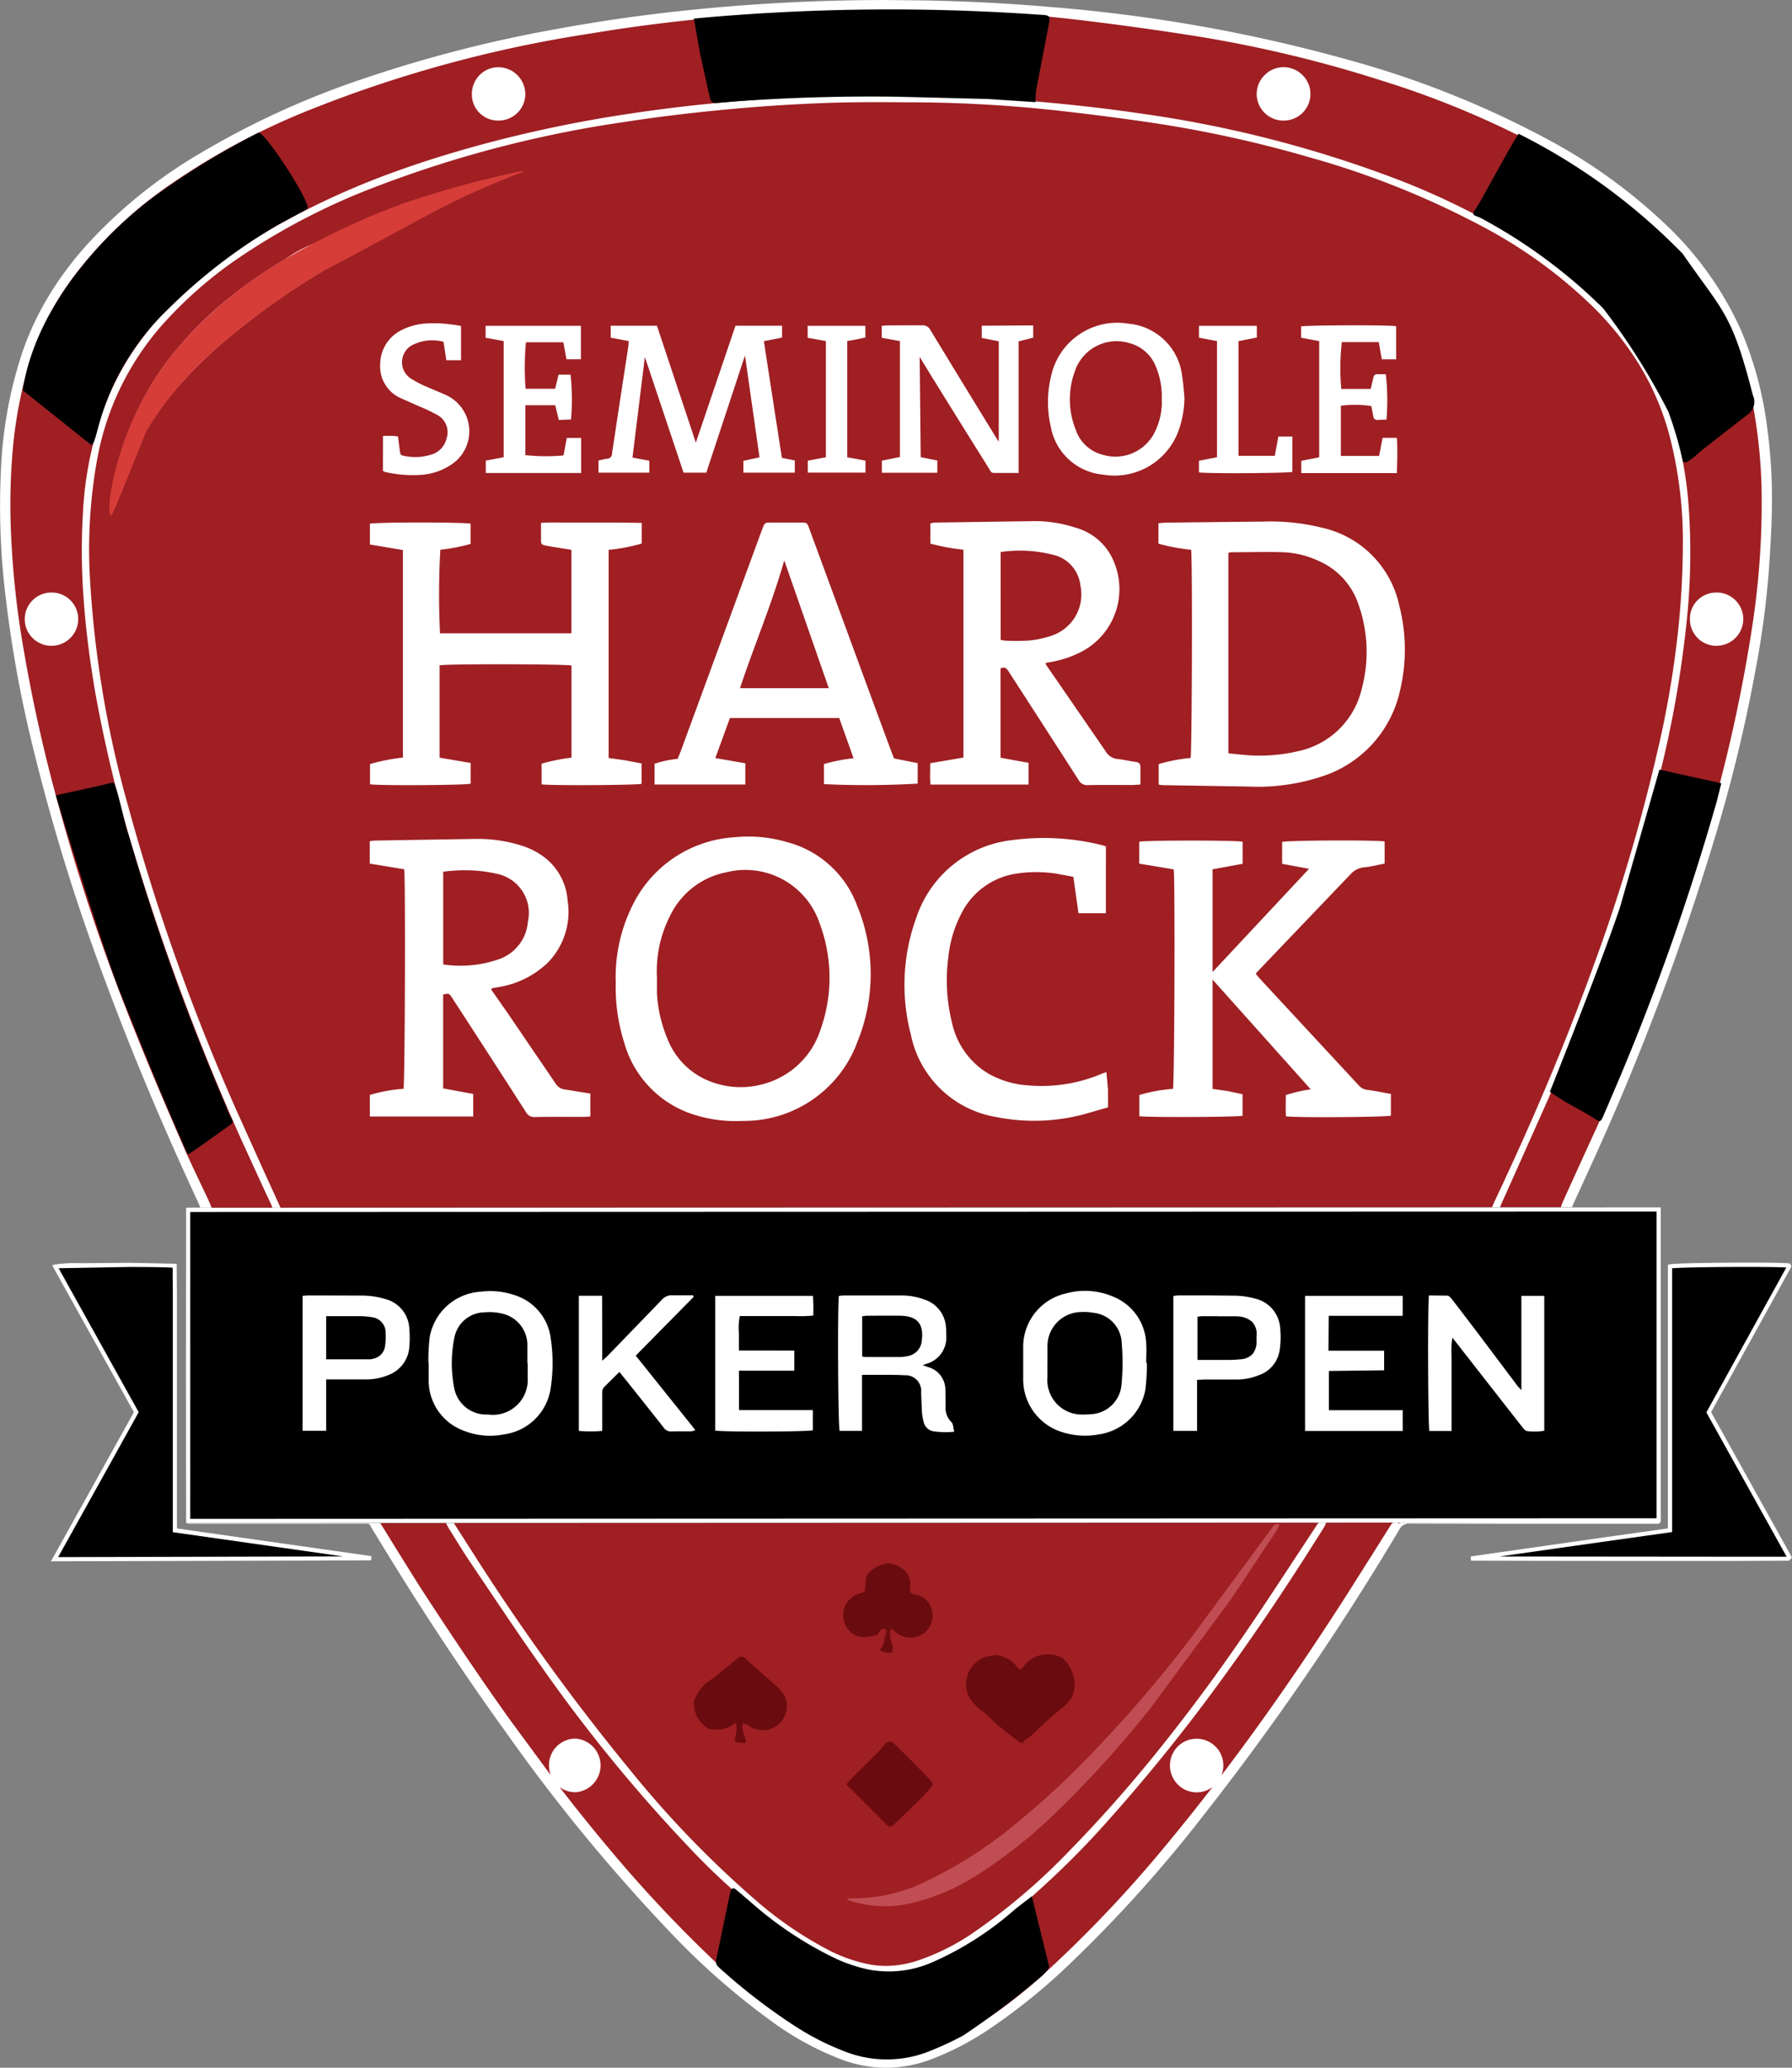
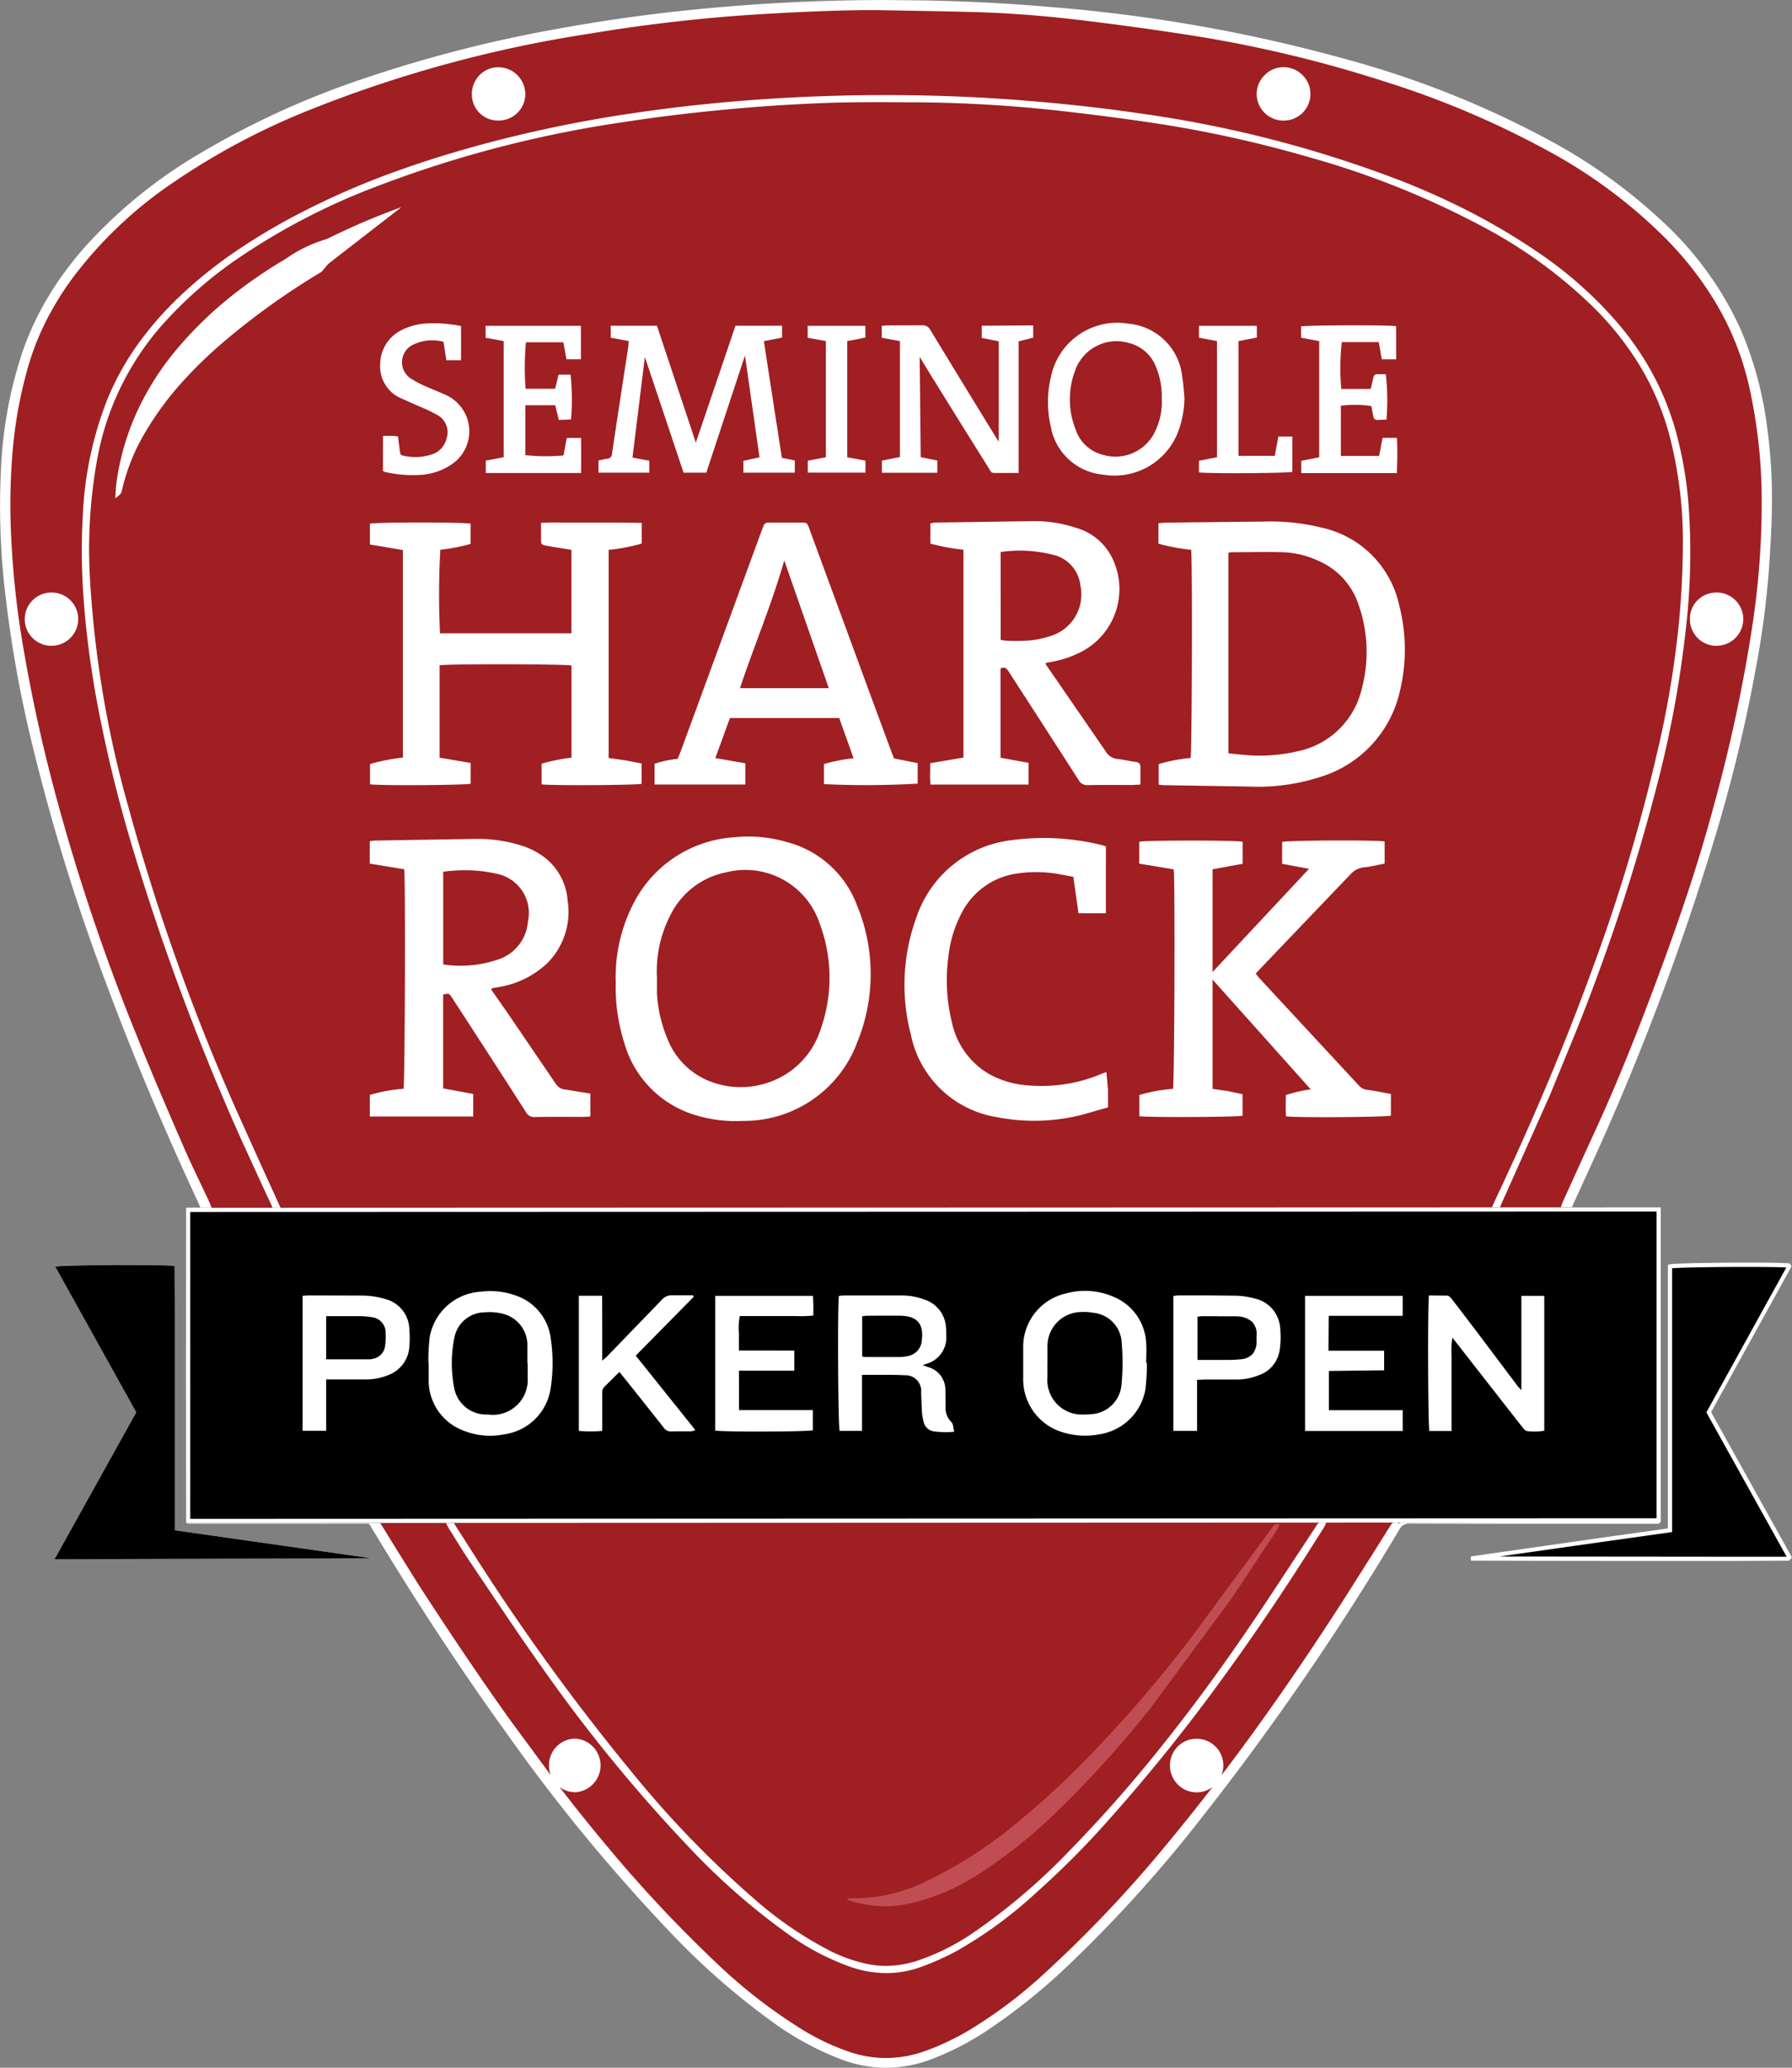
<svg xmlns="http://www.w3.org/2000/svg" width="100" height="115.385">
  <rect width="100%" height="100%" fill="#808080" stroke="none" />
  <defs>
    <clipPath id="A">
-       <path fill="none" d="M0 0h21.264v14.688H0z" />
-     </clipPath>
+       </clipPath>
  </defs>
  <path d="M87.409 67.576a189.65 189.65 0 0 0 8.356-21.486c.863-2.931 1.57-5.905 2.116-8.911.334-1.773.571-3.562.708-5.361l.174-3.753c.011-1.379-.075-2.756-.257-4.123a20.28 20.28 0 0 0-1.485-5.531c-1.018-2.23-2.466-4.236-4.261-5.905-1.938-1.821-4.108-3.379-6.454-4.632a52.92 52.92 0 0 0-10.848-4.357A88.14 88.14 0 0 0 58.629.508l-6.9-.366c-4.61-.098-9.222.102-13.807.6q-3.51.38-6.984 1.023c-3.572.645-7.093 1.552-10.532 2.714-3.223 1.069-6.32 2.484-9.238 4.22a27.05 27.05 0 0 0-6.253 5.072c-1.553 1.696-2.753 3.684-3.531 5.848a23.73 23.73 0 0 0-1.2 6.4 41.61 41.61 0 0 0 .238 7.166 68.42 68.42 0 0 0 1.446 8.13 113.59 113.59 0 0 0 4.14 13.452c1.552 4.182 3.3 8.283 5.177 12.325.055.118.1.239.175.412h-.834c-.082.586-.054 17.117.033 17.4h9.611c.1 0 .2.006.3 0 .128-.014.25.058.3.176.07.133.153.258.231.387 2.313 3.816 4.746 7.552 7.359 11.17 2.737 3.868 5.747 7.535 9.006 10.975a40.96 40.96 0 0 0 5.863 5.155c1.158.838 2.419 1.522 3.753 2.036 1.583.61 3.336.61 4.919 0 1.124-.428 2.196-.984 3.194-1.655a33.86 33.86 0 0 0 4.608-3.736c2.556-2.46 4.937-5.096 7.125-7.889a150.93 150.93 0 0 0 11.144-16.211.74.74 0 0 1 .741-.411l13.308.009h.455V67.49s-5.392.816-5.067.086zm5.783 17.817l-11.1 1.577q8.857.026 17.705.017c.009 0 .019-.014.027-.022a.58.58 0 0 0 .04-.053q-2.245-4.037-4.5-8.1 2.249-4.075 4.485-8.13c0-.007 0-.023-.008-.034s-.013-.021-.021-.03c-.725-.078-6.33-.042-6.621.05zm-83.435 0v-9.86-2.48l-.012-2.418c-.65-.089-6.39-.055-6.66.042l4.52 8.128-4.562 8.2 17.673-.053-10.958-1.56" fill="#fff" />
  <path d="M87.541 67.491h4.935v17.42h-.455c-4.437 0-8.872 0-13.308-.009a.74.74 0 0 0-.741.411 150.93 150.93 0 0 1-11.147 16.214 75.92 75.92 0 0 1-7.125 7.889c-1.424 1.378-2.966 2.628-4.608 3.736-.998.671-2.07 1.227-3.194 1.655-1.583.61-3.336.61-4.919 0-1.334-.514-2.595-1.198-3.753-2.036a40.96 40.96 0 0 1-5.863-5.155c-3.259-3.44-6.269-7.107-9.006-10.975-2.613-3.617-5.045-7.354-7.359-11.17-.078-.129-.161-.254-.231-.387-.05-.118-.172-.19-.3-.176-.1.007-.2 0-.3 0h-9.611c-.087-.285-.115-16.817-.033-17.4h.834l-.175-.412c-1.881-4.043-3.625-8.144-5.177-12.325a113.59 113.59 0 0 1-4.14-13.452 68.42 68.42 0 0 1-1.446-8.13 41.61 41.61 0 0 1-.238-7.162 23.73 23.73 0 0 1 1.2-6.4c.776-2.168 1.975-4.16 3.528-5.86a27.05 27.05 0 0 1 6.253-5.072c2.918-1.736 6.015-3.151 9.238-4.22 3.439-1.161 6.96-2.068 10.532-2.713q3.474-.642 6.984-1.023c4.585-.498 9.197-.698 13.807-.6 2.3.05 4.608.164 6.9.366a88.14 88.14 0 0 1 16.834 3.013 52.92 52.92 0 0 1 10.848 4.357c2.346 1.253 4.516 2.811 6.454 4.632 1.795 1.669 3.243 3.675 4.261 5.905a20.28 20.28 0 0 1 1.486 5.531c.182 1.367.268 2.744.257 4.123-.009 1.251-.091 2.5-.174 3.753a49.04 49.04 0 0 1-.708 5.361c-.546 3.006-1.253 5.98-2.116 8.911a144.37 144.37 0 0 1-7.066 18.836l-1 2.185c-.051.111-.093.226-.156.383M22.401 11.559a39.3 39.3 0 0 0-6.423 3c-2.265 1.303-4.291 2.983-5.991 4.968-1.84 2.128-3.017 4.747-3.387 7.536-.021.161-.023.326-.034.489a.32.32 0 0 0 .121-.208c.273-1.201.741-2.35 1.385-3.4 1.135-1.836 2.558-3.477 4.215-4.86a40.6 40.6 0 0 1 5.579-4.007m-2.3 52.414l-.172-.386-2.324-5.133c-2.419-5.462-4.427-11.097-6.007-16.858a59.89 59.89 0 0 1-2.176-13.049 28.6 28.6 0 0 1 .419-6.473 15.61 15.61 0 0 1 3.86-7.77 23.25 23.25 0 0 1 3.807-3.339c2.486-1.718 5.172-3.126 8-4.192 4.478-1.71 9.131-2.92 13.874-3.607 1.9-.292 3.82-.513 5.737-.7a94.64 94.64 0 0 1 5.321-.352c1.652-.064 3.307-.055 4.96-.044 2.756.009 5.509.165 8.248.468 1.74.2 3.478.418 5.21.675a66.42 66.42 0 0 1 8.644 1.896c3.403.941 6.693 2.253 9.81 3.912 2.321 1.222 4.449 2.779 6.317 4.621a15.78 15.78 0 0 1 4.193 7.142c.521 2.028.77 4.117.743 6.211-.006 1.414-.089 2.83-.218 4.238a55.78 55.78 0 0 1-1.215 7.255 99.49 99.49 0 0 1-3.535 11.831c-1.628 4.5-3.5 8.9-5.549 13.225-.061.128-.115.26-.185.42.259-.01.265-.2.318-.314l2.726-6.1c.55-1.263 1.058-2.543 1.566-3.823a111.94 111.94 0 0 0 4.458-13.664c.723-2.801 1.243-5.651 1.557-8.527.266-2.29.314-4.601.145-6.9-.107-1.387-.347-2.76-.717-4.1-.6-2.13-1.649-4.108-3.076-5.8a22.4 22.4 0 0 0-4.643-4.139c-2.318-1.56-4.802-2.858-7.406-3.872-4.741-1.833-9.678-3.111-14.713-3.808-1.843-.273-3.7-.479-5.556-.642-1.833-.161-3.673-.274-5.513-.328a100.24 100.24 0 0 0-10.966.262 92.87 92.87 0 0 0-6.23.706 73.62 73.62 0 0 0-7.718 1.563c-3.658.909-7.205 2.216-10.577 3.9-2.521 1.242-4.848 2.846-6.907 4.759a16.49 16.49 0 0 0-3.982 5.682c-.79 2.022-1.246 4.158-1.35 6.326-.096 1.651-.077 3.307.057 4.956.126 1.7.355 3.387.643 5.066.54 2.981 1.252 5.929 2.134 8.827 1.662 5.476 3.669 10.841 6.009 16.064.533 1.215 1.106 2.413 1.665 3.617.053.113.062.277.316.3m-3.842.018c-.072-.183-.109-.3-.16-.4l-1.474-3.167-2.524-5.987a115.62 115.62 0 0 1-4.523-13.368 87.19 87.19 0 0 1-2.009-9.325 50.41 50.41 0 0 1-.563-6.095 35.16 35.16 0 0 1 .129-4.2 24.74 24.74 0 0 1 .841-4.5 15.74 15.74 0 0 1 2.444-4.928 23.5 23.5 0 0 1 5.678-5.429 39.44 39.44 0 0 1 7.812-4.145 71.39 71.39 0 0 1 15.482-4.2c3.076-.513 6.176-.87 9.288-1.071C44.16.572 46.176.475 48.191.451s4.032.052 6.048.1c2.13.053 4.253.228 6.366.487 2.086.256 4.172.539 6.247.875a70.62 70.62 0 0 1 10.326 2.484c3.195.994 6.285 2.301 9.225 3.9 2.475 1.333 4.74 3.025 6.72 5.02a17.07 17.07 0 0 1 4.616 8.293c.399 1.811.626 3.656.678 5.51.051 2.644-.125 5.287-.527 7.9a85.63 85.63 0 0 1-2.144 9.985c-.766 2.868-1.7 5.684-2.719 8.471-1.24 3.386-2.54 6.745-4.064 10.017l-1.665 3.661c-.042.091-.068.189-.1.284l.086.036c.061-.116.128-.229.181-.348l2.509-5.627a131.54 131.54 0 0 0 5.853-16.367 68.08 68.08 0 0 0 2.7-15.47c.123-2.455-.045-4.915-.5-7.33-.569-3.009-1.927-5.812-3.936-8.123-1.312-1.502-2.798-2.842-4.428-3.992-2.534-1.775-5.267-3.249-8.143-4.39a72.63 72.63 0 0 0-17.405-4.486c-1.858-.262-3.727-.462-5.6-.62-1.934-.163-3.872-.293-5.812-.347-4.673-.159-9.351.009-14 .5q-2.872.321-5.732.75c-3.23.49-6.424 1.195-9.56 2.111a52.92 52.92 0 0 0-10.679 4.286c-2.54 1.344-4.871 3.052-6.917 5.07-2.077 2.033-3.617 4.551-4.481 7.326-.622 2.144-.958 4.361-1 6.593-.062 2.719.117 5.439.535 8.127a78.61 78.61 0 0 0 1.9 8.961 122.93 122.93 0 0 0 5.197 15.129c1.094 2.636 2.281 5.235 3.43 7.849a.69.69 0 0 0 .329.439m9.318 17.445l-.073.037c.05.1.1.194.151.286 2.452 4.054 5.042 8.016 7.836 11.844a96.12 96.12 0 0 0 8.853 10.661c1.654 1.732 3.46 3.312 5.395 4.723 1.162.853 2.429 1.553 3.77 2.083 1.536.627 3.255.639 4.8.034a17.63 17.63 0 0 0 2.043-.941c1.686-.967 3.257-2.123 4.683-3.444a64.79 64.79 0 0 0 6.655-6.99 146.91 146.91 0 0 0 12.656-18.047c.038-.072.071-.146.1-.222-.093.041-.17.112-.22.2l-2.422 3.843a139.07 139.07 0 0 1-10.042 13.923c-2.194 2.673-4.581 5.182-7.141 7.507-1.081.973-2.241 1.854-3.469 2.633a14.25 14.25 0 0 1-3.06 1.506c-1.359.476-2.839.478-4.2.006-.901-.307-1.766-.712-2.58-1.207-1.771-1.092-3.42-2.37-4.92-3.812-2.118-2.01-4.117-4.141-5.987-6.384a146.92 146.92 0 0 1-10.627-14.706c-.688-1.061-1.335-2.149-2-3.224l-.2-.308m3.952-.022c.055.105.093.191.143.27l1.143 1.811 4.019 5.9a88.13 88.13 0 0 0 8.295 10.146 37.59 37.59 0 0 0 5.3 4.656c1.101.811 2.313 1.459 3.6 1.923a5.66 5.66 0 0 0 3.9-.01c.646-.237 1.275-.518 1.882-.841a23.97 23.97 0 0 0 4.477-3.278 48.19 48.19 0 0 0 3.977-3.991c4.476-5.093 8.503-10.563 12.037-16.349.042-.068.072-.143.124-.248-.153.042-.28.149-.346.294l-4.394 6.6c-2.778 4.067-5.889 7.897-9.3 11.449-1.606 1.691-3.378 3.216-5.289 4.553a12.9 12.9 0 0 1-3.367 1.713 5.53 5.53 0 0 1-2.667.2c-.849-.166-1.668-.458-2.431-.864-1.451-.77-2.808-1.705-4.043-2.788a57.36 57.36 0 0 1-6.935-7.183 124.29 124.29 0 0 1-8.773-12.1l-1.052-1.647c-.061-.094-.1-.237-.3-.217m40.408 13.561c-.005.557.327 1.062.84 1.278s1.107.101 1.502-.292.513-.986.299-1.5-.718-.849-1.275-.846c-.752-.001-1.363.608-1.366 1.36M71.627 6.61a1.37 1.37 0 0 0 1.382-1.346 1.38 1.38 0 1 0-2.762 0 1.37 1.37 0 0 0 1.38 1.347M30.736 98.527c0 .752.604 1.364 1.356 1.374a1.4 1.4 0 0 0 1.39-1.39c-.005-.368-.156-.719-.419-.975s-.619-.397-.987-.391a1.36 1.36 0 0 0-1.34 1.382m65.088-65.34a1.37 1.37 0 0 0-1.406 1.331 1.37 1.37 0 0 0 1.331 1.406 1.37 1.37 0 0 0 1.406-1.331 1.37 1.37 0 0 0-1.331-1.406m-92.964 0a1.37 1.37 0 0 0-1.365 1.373 1.37 1.37 0 0 0 1.373 1.365 1.37 1.37 0 0 0 1.365-1.372 1.37 1.37 0 0 0-1.372-1.366M27.812 6.61a1.37 1.37 0 0 0 1.382-1.383 1.39 1.39 0 0 0-1.377-1.36 1.36 1.36 0 0 0-1.369 1.392 1.34 1.34 0 0 0 1.363 1.35m36.457 59.856" fill="#9f1f23" />
  <path d="M49.445 115.385a7.2 7.2 0 0 1-2.506-.466c-1.343-.517-2.613-1.206-3.779-2.05-2.121-1.531-4.091-3.262-5.88-5.17-3.265-3.442-6.279-7.115-9.016-10.99-2.46-3.405-4.868-7.061-7.364-11.178l-.071-.116c-.055-.089-.112-.181-.163-.276-.026-.071-.094-.117-.169-.114h-.02-.115-9.893l-.026-.084c-.012-.038-.036-.117-.059-2.791l-.026-5.832.048-8.831.014-.1h.76 0l-.1-.241c-2-4.307-3.7-8.342-5.18-12.334a113.2 113.2 0 0 1-4.149-13.466 68.21 68.21 0 0 1-1.449-8.144c-.287-2.384-.367-4.789-.239-7.187a23.78 23.78 0 0 1 1.211-6.435 16.4 16.4 0 0 1 1.482-3.124 19.2 19.2 0 0 1 2.066-2.767c1.826-2.003 3.943-3.72 6.28-5.094 2.925-1.742 6.03-3.16 9.261-4.231a73.63 73.63 0 0 1 10.549-2.718c2.311-.427 4.663-.772 6.993-1.024A107.22 107.22 0 0 1 49.423.001l2.3.025c2.448.053 4.709.172 6.912.366a87.85 87.85 0 0 1 16.856 3.017 52.88 52.88 0 0 1 10.872 4.367 30.24 30.24 0 0 1 6.479 4.65 18.64 18.64 0 0 1 4.287 5.943c.76 1.774 1.263 3.647 1.495 5.563a29.66 29.66 0 0 1 .258 4.139c-.009 1.272-.093 2.537-.174 3.76a49.95 49.95 0 0 1-.71 5.374 85.43 85.43 0 0 1-2.119 8.924c-1.915 6.44-4.278 12.738-7.072 18.848l-.616 1.346-.386.84c-.031.067-.058.136-.09.216h4.88v17.65h-6.08c-2.306 0-5.036 0-7.8-.01h-.008a.62.62 0 0 0-.631.354c-3.361 5.65-7.088 11.074-11.158 16.236a75.09 75.09 0 0 1-7.136 7.9 33.6 33.6 0 0 1-4.624 3.749c-1.006.677-2.085 1.236-3.218 1.667-.798.301-1.643.456-2.495.46zm-18.22-15.662a102.74 102.74 0 0 0 2.733 3.4 74.47 74.47 0 0 0 5.977 6.374c1.493 1.438 3.136 2.712 4.9 3.8.806.491 1.664.894 2.557 1.2a6.4 6.4 0 0 0 2.049.346 6.48 6.48 0 0 0 2.076-.352c1.068-.374 2.086-.875 3.034-1.493 1.222-.776 2.377-1.653 3.453-2.621a70.24 70.24 0 0 0 7.133-7.495q1.269-1.531 2.528-3.163a1.47 1.47 0 0 1-.888.3h0a1.47 1.47 0 0 1-1.052-.441 1.5 1.5 0 0 1 0-2.119 1.48 1.48 0 0 1 1.047-.432h0a1.49 1.49 0 0 1 1.388 2.044c2.321-3.052 4.637-6.39 7.011-10.1l1.559-2.468.865-1.376a.59.59 0 0 1 .273-.243l.28-.121-.126.278-.012.027c.176-.195.432-.296.694-.275h.009l7.8.01h5.846V67.609h-4.99l.061-.151-.038.071-.05.1-.288-.12.036-.1.027-.083c.021-.074.046-.146.075-.217l.419-.928 1.246-2.734c1.311-2.822 2.563-5.909 4.06-10.01 1.165-3.194 2.028-5.883 2.716-8.461a86.75 86.75 0 0 0 2.141-9.972c.403-2.607.579-5.244.525-7.882-.053-1.846-.279-3.684-.675-5.488-.346-1.558-.922-3.056-1.709-4.444a18.74 18.74 0 0 0-2.877-3.793 28.3 28.3 0 0 0-6.693-5 50.76 50.76 0 0 0-9.2-3.886c-3.37-1.083-6.816-1.911-10.31-2.479-1.877-.3-3.919-.59-6.243-.874-2.258-.277-4.337-.437-6.355-.487L52.989.638 48.968.565h-.774c-1.759.02-3.621.1-6.038.244-3.108.201-6.205.56-9.277 1.074C27.585 2.694 22.4 4.1 17.423 6.077c-2.744 1.08-5.358 2.466-7.792 4.132a23.3 23.3 0 0 0-5.65 5.4c-.538.74-1.015 1.523-1.427 2.34s-.743 1.671-.995 2.55c-.416 1.463-.696 2.962-.837 4.477-.126 1.393-.169 2.792-.129 4.19.063 2.036.25 4.067.561 6.08a88.02 88.02 0 0 0 2.006 9.313 114.18 114.18 0 0 0 4.518 13.35c.814 2.04 1.682 4.045 2.522 5.984.314.726.66 1.452.995 2.155l.477 1.009c.035.074.063.15.1.245l.063.164.117.3-.283-.157a.71.71 0 0 1-.208-.163l.005.012.07.164h-.9c-.031.666-.047 4.152-.039 8.622l.069 8.545h9.7.1.037c.125-.003.244.053.32.152l.121-.06.051-.026.1-.051.059.09.05.076.151.234.632 1.028 1.368 2.194c1.9 2.93 3.514 5.318 5.081 7.513l2.3 3.122a1.51 1.51 0 0 1-.1-.541c-.006-.392.144-.771.417-1.052s.647-.443 1.039-.448h.03a1.5 1.5 0 0 1 0 2.992h-.014c-.318.001-.628-.1-.883-.289zm.879-2.466h-.025c-.33.005-.645.141-.874.378s-.355.556-.35.886a1.26 1.26 0 0 0 .365.885 1.24 1.24 0 0 0 .875.372h.011a1.26 1.26 0 0 0 0-2.52zm34.665 0c-.688-.001-1.247.555-1.249 1.243-.004.339.129.666.369.906a1.24 1.24 0 0 0 .884.371h0a1.26 1.26 0 1 0-.005-2.52zM9.453 62.977q.386.884.789 1.781-.392-.882-.789-1.781zm40.006 47.127c-.683-.004-1.361-.122-2.006-.348-1.298-.466-2.52-1.119-3.628-1.939a37.69 37.69 0 0 1-5.316-4.67c-3.018-3.175-5.794-6.571-8.306-10.16-1.051-1.48-2.08-3.012-3.075-4.494l-.946-1.407c-.285-.422-.556-.862-.819-1.288l-.326-.526c-.037-.059-.067-.12-.1-.184l-.048-.094-.081-.156.175-.017h.047c.149 0 .282.091.337.229l.025.044.527.825.525.822a123.9 123.9 0 0 0 8.765 12.09 56.81 56.81 0 0 0 6.92 7.168 20.9 20.9 0 0 0 4.02 2.773 8.53 8.53 0 0 0 2.4.853 5 5 0 0 0 .881.078c.587-.004 1.17-.098 1.729-.279a12.68 12.68 0 0 0 3.336-1.7 34.46 34.46 0 0 0 5.271-4.538c1.658-1.7 3.255-3.5 4.882-5.523a103.65 103.65 0 0 0 4.409-5.911c1.045-1.5 2.064-3.053 3.05-4.556l1.343-2.039.013-.02a.62.62 0 0 1 .385-.318l.3-.127-.143.288a1.75 1.75 0 0 0-.046.1 1.49 1.49 0 0 1-.083.161c-1.948 3.116-3.8 5.877-5.672 8.441-1.991 2.748-4.12 5.393-6.381 7.924a48.2 48.2 0 0 1-3.987 4c-1.367 1.269-2.877 2.374-4.5 3.293a15.26 15.26 0 0 1-1.9.847c-.632.236-1.302.357-1.977.358zm-33.7-42.479l-.2-.016a.41.41 0 0 1-.393-.313c-.007-.02-.014-.038-.021-.053l-.439-.941-1.227-2.678a134.4 134.4 0 0 1-6.01-16.079 77.87 77.87 0 0 1-2.141-8.836c-.317-1.846-.528-3.507-.645-5.077a35.8 35.8 0 0 1-.057-4.972c.104-2.181.563-4.33 1.359-6.363a15.26 15.26 0 0 1 1.7-3.077 18.77 18.77 0 0 1 2.307-2.646 24.69 24.69 0 0 1 3.3-2.643 35.08 35.08 0 0 1 3.64-2.135c1.683-.86 3.42-1.61 5.2-2.245 1.66-.6 3.428-1.142 5.405-1.66 2.547-.661 5.128-1.183 7.731-1.566a89.17 89.17 0 0 1 6.238-.707c2.585-.207 5.242-.312 7.9-.312 1.016 0 2.053.015 3.08.046 1.769.052 3.626.163 5.52.329 2.028.178 3.847.388 5.563.642 5.045.696 9.991 1.976 14.74 3.815a41.78 41.78 0 0 1 3.821 1.736c1.244.644 2.449 1.361 3.608 2.148 1.743 1.162 3.314 2.562 4.667 4.161a16.17 16.17 0 0 1 1.861 2.754c.522.982.937 2.017 1.238 3.087a21.63 21.63 0 0 1 .721 4.122c.17 2.307.121 4.625-.146 6.923-.315 2.882-.837 5.737-1.56 8.544a108.68 108.68 0 0 1-2.012 6.911 117.76 117.76 0 0 1-2.451 6.768l-.02.05-1.548 3.776-2.244 5.033-.483 1.071c-.007.016-.014.037-.022.059a.4.4 0 0 1-.4.324l-.188.007.075-.172.061-.14.126-.284c2.2-4.645 4.009-8.967 5.545-13.214a98.94 98.94 0 0 0 3.521-11.822c.565-2.384.97-4.802 1.212-7.24a48.15 48.15 0 0 0 .218-4.228 23.45 23.45 0 0 0-.739-6.181c-.354-1.342-.893-2.628-1.601-3.822-.715-1.189-1.573-2.286-2.553-3.268a26.56 26.56 0 0 0-6.289-4.6c-3.109-1.655-6.391-2.963-9.787-3.9-2.831-.819-5.713-1.45-8.628-1.887-1.587-.236-3.29-.457-5.206-.675a76.82 76.82 0 0 0-8.237-.47c-.613 0-1.213-.008-1.816-.008-1.229 0-2.227.016-3.139.052-1.835.071-3.623.189-5.314.351-2.136.2-4.01.432-5.731.7-4.737.683-9.384 1.89-13.854 3.6-2.817 1.062-5.494 2.465-7.97 4.178-1.379.967-2.649 2.081-3.788 3.322a15.49 15.49 0 0 0-3.832 7.712c-.384 2.126-.524 4.288-.417 6.446a59.2 59.2 0 0 0 2.171 13.022 119.62 119.62 0 0 0 6 16.841l1.587 3.521.736 1.61.133.3zm80.02-31.588h-.029a1.46 1.46 0 0 1-1.033-.451 1.5 1.5 0 0 1-.414-1.058c0-.393.158-.769.438-1.045a1.5 1.5 0 0 1 1.059-.42h.031c.597.014 1.127.385 1.346.94s.084 1.188-.343 1.606a1.51 1.51 0 0 1-1.058.428zm.02-2.737a1.25 1.25 0 0 0-1.229 1.228 1.25 1.25 0 0 0 1.184 1.272h.025c.334.002.655-.127.894-.359a1.25 1.25 0 0 0-.847-2.142zm-92.93 2.737h0c-.821 0-1.487-.666-1.487-1.487s.666-1.487 1.487-1.487h0a1.49 1.49 0 0 1 1.069.442c.574.585.567 1.524-.016 2.1a1.49 1.49 0 0 1-1.053.432zm-.008-2.738a1.25 1.25 0 0 0-1.125 1.89 1.25 1.25 0 0 0 1.125.61h0c.331 0 .648-.13.883-.363a1.25 1.25 0 0 0 .025-1.765c-.238-.24-.562-.374-.9-.372zm3.57-5.49l.018-.267c0-.052.006-.105.009-.157.006-.111.012-.226.026-.339a14.19 14.19 0 0 1 1.152-4.051 15.52 15.52 0 0 1 2.261-3.546c.846-1.002 1.784-1.923 2.8-2.752a25.88 25.88 0 0 1 3.222-2.237c.818-.581 1.742-.998 2.719-1.228.131-.017.258.049.319.166.082.179.044.54-1 1.756l-.012.014-.016.01a40.32 40.32 0 0 0-5.56 3.995c-.814.698-1.58 1.45-2.293 2.25s-1.349 1.664-1.9 2.583c-.638 1.037-1.101 2.172-1.371 3.36-.018.109-.077.207-.164.275zm12.206-14.34c-.932.241-1.812.647-2.6 1.2-1.119.657-2.186 1.398-3.193 2.216a21 21 0 0 0-2.767 2.721c-.897 1.058-1.647 2.232-2.227 3.492a13.9 13.9 0 0 0-1.022 3.271c.286-.868.668-1.701 1.141-2.483.558-.932 1.202-1.809 1.925-2.619a24.28 24.28 0 0 1 2.316-2.272c1.743-1.492 3.609-2.833 5.579-4.009.295-.332.563-.689.8-1.065.183-.314.156-.409.149-.425s-.08-.029-.101-.029zm52.991-6.741h0c-.817.008-1.487-.646-1.5-1.463a1.47 1.47 0 0 1 .43-1.06 1.48 1.48 0 0 1 2.139 0c.281.28.435.662.429 1.059-.012.817-.681 1.471-1.498 1.464zm0-2.742a1.27 1.27 0 0 0-.9.384c-.236.235-.367.556-.363.89a1.25 1.25 0 0 0 1.26 1.231h0A1.25 1.25 0 0 0 72.89 5.26a1.23 1.23 0 0 0-.362-.889c-.237-.243-.56-.381-.899-.385zM27.813 6.728c-.392.007-.771-.145-1.05-.421s-.434-.653-.431-1.046a1.5 1.5 0 0 1 .437-1.077c.278-.279.656-.436 1.05-.433h0a1.51 1.51 0 0 1 1.494 1.477c.007.394-.146.775-.424 1.055a1.5 1.5 0 0 1-1.076.445zm0-2.742c-.331-.002-.649.129-.882.364-.238.242-.369.569-.364.909a1.22 1.22 0 0 0 1.245 1.232c.341.002.668-.133.908-.376a1.23 1.23 0 0 0 .356-.886c-.016-.686-.573-1.236-1.259-1.244z" fill="#fff" />
  <path d="M93.191 85.392V70.671c.292-.092 5.9-.127 6.621-.05.008.009.015.019.021.03 0 .011.012.026.008.034q-2.239 4.06-4.485 8.129 2.256 4.057 4.5 8.1l-.04.054c-.009.01-.018.022-.027.022q-8.851 0-17.705-.016l11.1-1.578" />
  <path d="M96.627 87.105c-4.583 0-9.517 0-14.54-.016l-.017-.235 7.112-1.017 3.892-.547V70.584l.083-.026c.235-.074 2.993-.1 4.293-.1.593 0 2.013 0 2.376.043l.054.006.031.044h0c.012.014.021.03.029.047h0a.15.15 0 0 1 0 .131h0l-4.454 8.072 3.834 6.893.675 1.213-.045.061-.02.027c-.009.013-.018.025-.028.036l-.006.006c-.027.033-.067.053-.109.054zm-12.961-.248l12.961.012h3.074l-.582-1.046-3.866-6.951-.032-.057.032-.057 4.43-8.028c-.347-.02-1.156-.032-2.234-.032-1.9 0-3.712.034-4.139.075v14.72l-.1.014-3.994.562-5.549.788z" fill="#fff" />
  <path d="M9.752 85.393l10.958 1.56-17.668.057 4.562-8.2-4.52-8.128c.271-.1 6.011-.13 6.66-.042l.012 2.418v2.48 9.86z" />
-   <path d="M3.042 87.124h-.2l.1-.175 3.046-5.476 1.484-2.668-4.491-8.071-.068-.122.131-.047a7.81 7.81 0 0 1 1.466-.073l2.671-.025 2.579.053.1.013v.1l.013 1.642v.78 1.737q0 .372 0 .744v9.756l10.755 1.531.1.014-.016.235-17.67.052zm.229-16.354l4.436 7.977.032.057-.032.057-1.515 2.731-2.948 5.3 15.9-.04-9.4-1.338-.1-.014v-9.967q0-.372 0-.744v-1.736-.782l-.01-1.529c-.341-.026-1.231-.041-2.449-.041l-3.914.07z" fill="#fff" />
-   <path d="M29.206 9.584l-.724.284c-3.672 1.462-4.469 2.114-10.463 5.27a40.22 40.22 0 0 0-5.559 3.974 20.31 20.31 0 0 0-4.262 4.87l-1.732 4.275c.011-.163-.479 1.527-.331-.5a17.16 17.16 0 0 1 3.691-8.244 23.61 23.61 0 0 1 6.071-5.048 41.31 41.31 0 0 1 6.574-3.1 56.8 56.8 0 0 1 6.508-1.794c.07-.016.143-.025.214-.037 0 .014.009.03.014.043" fill="#d63d38" />
  <path d="M15.567 67.494c-.254-.021-.264-.185-.316-.3l-1.665-3.617a135.4 135.4 0 0 1-6.008-16.065 78.19 78.19 0 0 1-2.133-8.828l-.643-5.066c-.134-1.649-.153-3.305-.057-4.956a20.01 20.01 0 0 1 1.35-6.326 16.48 16.48 0 0 1 3.982-5.682 28.94 28.94 0 0 1 6.906-4.76 51.45 51.45 0 0 1 10.578-3.9 73.58 73.58 0 0 1 7.718-1.563 90.3 90.3 0 0 1 6.229-.706 100.25 100.25 0 0 1 10.966-.266l5.514.328 5.556.642a65.84 65.84 0 0 1 14.714 3.808 37.9 37.9 0 0 1 7.406 3.872 22.4 22.4 0 0 1 4.642 4.139 15.53 15.53 0 0 1 3.076 5.8c.37 1.34.61 2.713.717 4.1a36.74 36.74 0 0 1-.146 6.9 60.13 60.13 0 0 1-1.556 8.527 111.94 111.94 0 0 1-4.458 13.667l-1.566 3.823-2.726 6.1c-.054.117-.06.3-.318.314l.185-.42c2.045-4.327 3.922-8.724 5.55-13.225a99.67 99.67 0 0 0 3.532-11.831 55.78 55.78 0 0 0 1.215-7.255c.129-1.408.212-2.825.218-4.238a23.77 23.77 0 0 0-.743-6.211 15.79 15.79 0 0 0-4.189-7.143 26.79 26.79 0 0 0-6.317-4.621 48.25 48.25 0 0 0-9.81-3.912 66.45 66.45 0 0 0-8.643-1.89 154.53 154.53 0 0 0-5.21-.675 77.73 77.73 0 0 0-8.248-.469c-1.653-.01-3.308-.019-4.96.045a93.68 93.68 0 0 0-5.322.352c-1.917.184-3.833.405-5.737.7-4.746.687-9.402 1.897-13.882 3.608a37.1 37.1 0 0 0-8 4.191 23.26 23.26 0 0 0-3.807 3.34 15.6 15.6 0 0 0-3.86 7.77 28.65 28.65 0 0 0-.42 6.473c.244 4.416.977 8.791 2.184 13.046a120.1 120.1 0 0 0 6.007 16.858c.749 1.722 1.548 3.423 2.324 5.133l.172.386m-3.843.018a.69.69 0 0 1-.329-.439l-3.43-7.849a122.93 122.93 0 0 1-5.193-15.125 78.73 78.73 0 0 1-1.9-8.961 46.02 46.02 0 0 1-.537-8.126c.042-2.232.378-4.449 1-6.593a17.54 17.54 0 0 1 4.487-7.328 29.44 29.44 0 0 1 6.917-5.07 52.84 52.84 0 0 1 10.676-4.286 73.43 73.43 0 0 1 9.561-2.112q2.859-.431 5.732-.745a100.83 100.83 0 0 1 14-.5l5.812.348a101.41 101.41 0 0 1 5.6.619c5.963.769 11.808 2.276 17.4 4.485a39.8 39.8 0 0 1 8.152 4.389 25.07 25.07 0 0 1 4.428 3.993c2.009 2.311 3.367 5.114 3.936 8.122a31.12 31.12 0 0 1 .495 7.331 68.1 68.1 0 0 1-2.7 15.47c-1.588 5.578-3.543 11.045-5.852 16.365l-2.509 5.627c-.054.12-.121.233-.181.349l-.086-.036c.033-.1.059-.193.1-.285l1.665-3.66c1.521-3.273 2.827-6.632 4.063-10.019 1.016-2.788 1.954-5.6 2.719-8.471a85.47 85.47 0 0 0 2.145-9.985 46.06 46.06 0 0 0 .527-7.9 29.47 29.47 0 0 0-.678-5.511 17.07 17.07 0 0 0-4.616-8.293 28.53 28.53 0 0 0-6.72-5.02 51.07 51.07 0 0 0-9.225-3.895c-3.376-1.087-6.83-1.917-10.331-2.484a168.15 168.15 0 0 0-6.248-.875C58.492.78 56.369.605 54.239.552l-6.048-.1c-2.015.025-4.032.121-6.044.245a92.73 92.73 0 0 0-9.288 1.072c-5.302.814-10.496 2.222-15.482 4.2a39.48 39.48 0 0 0-7.815 4.144c-2.184 1.478-4.104 3.314-5.678 5.43a15.74 15.74 0 0 0-2.44 4.925 24.74 24.74 0 0 0-.841 4.5 35.05 35.05 0 0 0-.129 4.2c.064 2.042.251 4.077.562 6.096.499 3.142 1.17 6.255 2.009 9.324 1.234 4.543 2.745 9.006 4.523 13.365.8 2.011 1.662 4 2.524 5.987.462 1.068.981 2.111 1.474 3.167.05.106.088.219.16.4" fill="#fff" />
  <path d="M47.295 105.944a.94.94 0 0 1 .141-.011c1.509.029 3.002-.314 4.347-1a23.9 23.9 0 0 0 5-3.246c1.628-1.336 3.165-2.78 4.6-4.321 1.819-1.919 3.532-3.935 5.133-6.039l4.409-5.99c.1-.138.174-.346.483-.264l-.167.332-2.534 3.82-4.466 6.042c-1.654 2.094-3.448 4.075-5.368 5.928a26.79 26.79 0 0 1-4.261 3.381c-1.162.769-2.453 1.323-3.811 1.637-1.055.239-2.153.207-3.192-.093l-.316-.109c0-.022.006-.044.009-.066" fill="#c04d53" />
  <g fill="#fff">
    <path d="M77.618 61.049v1.206c-.257.086-5.2.123-5.855.041-.029-.386-.011-.781-.009-1.187a7.72 7.72 0 0 1 1.39-.32l-5.479-6.127v6.1l.854.123.82.177v1.2c-.269.076-5.3.1-5.759.025v-1.181a8.41 8.41 0 0 1 1.876-.342c.084-.258.121-11.756.041-12.251l-1.922-.319v-1.223c.336-.086 5.427-.086 5.768 0v1.231l-1.678.308v5.732l5.383-5.759-1.5-.28v-1.219c.265-.092 5.228-.118 5.72-.026v1.233c-.368.071-.742.167-1.123.207-.298.023-.576.161-.776.384l-4.987 5.216-.312.34c.1.114.173.211.257.3q2.746 2.963 5.493 5.926c.119.143.289.233.474.253.433.052.86.147 1.326.231M26.259 29.224v1.127c-.551.158-1.115.266-1.686.324a44.34 44.34 0 0 0-.018 4.666h7.332v-4.66l-1.085-.173c-.715-.131-.6-.051-.612-.715v-.61c.491-.046.95-.018 1.407-.023h1.429 1.391l1.394.018v1.154a10.16 10.16 0 0 1-1.846.352v11.614l.94.132.9.173v1.135c-.26.079-5.163.107-5.582.03v-1.153c.546-.156 1.105-.269 1.669-.336v-5.141c-.268-.082-6.955-.1-7.36-.01v5.153l1.73.292v1.159c-.258.086-5.185.116-5.613.032v-1.128a10.9 10.9 0 0 1 1.834-.362v-11.58l-1.841-.309v-1.16c.337-.09 5.277-.091 5.618 0m1.135 25.971l1.015 1.457 2.6 3.819a.7.7 0 0 0 .547.328l1.386.225v1.276l-.344.025c-.914 0-1.829-.008-2.743.008-.212.018-.414-.094-.511-.283q-2.04-3.178-4.1-6.344c-.185-.285-.187-.284-.515-.209v5.24l1.678.307v1.258h-5.77v-1.2a8.5 8.5 0 0 1 1.879-.344c.08-.261.115-11.707.039-12.251l-1.923-.317v-1.249a2.78 2.78 0 0 1 .3-.037l5.523-.09a8.14 8.14 0 0 1 2.664.377 4.14 4.14 0 0 1 1.38.743c.688.583 1.112 1.419 1.175 2.319.204 1.287-.225 2.594-1.152 3.51a5.16 5.16 0 0 1-2.8 1.334c-.074.013-.148.024-.221.04a.54.54 0 0 0-.1.058m-2.669-1.379c1.062.161 2.147.056 3.157-.308a2.41 2.41 0 0 0 1.568-2.076c.133-.591.02-1.211-.315-1.717s-.86-.853-1.456-.962c-.352-.083-.711-.137-1.072-.164a8.86 8.86 0 0 0-1.882.055z" />
    <path d="M34.362 54.862c-.055-1.431.235-2.853.844-4.149a6.8 6.8 0 0 1 5.769-3.991 7.65 7.65 0 0 1 2.937.268 5.72 5.72 0 0 1 3.92 3.55 10.02 10.02 0 0 1 .017 7.592c-.982 2.68-3.546 4.45-6.4 4.417a7.62 7.62 0 0 1-2.671-.332c-1.923-.585-3.413-2.114-3.95-4.051a10.2 10.2 0 0 1-.468-3.3m2.3-.295v.863a7.65 7.65 0 0 0 .591 2.548c.422 1.076 1.273 1.929 2.349 2.353 1.011.4 2.13.438 3.166.108a4.6 4.6 0 0 0 3.029-3.008 8.62 8.62 0 0 0-.062-5.925 4.37 4.37 0 0 0-5.2-2.834c-1.366.267-2.526 1.161-3.133 2.413a6.78 6.78 0 0 0-.738 3.482M66.47 30.678c-.617-.06-1.227-.173-1.824-.339v-1.142l.374-.031q2.762-.034 5.523-.061c1.077-.034 2.154.079 3.2.336a5.67 5.67 0 0 1 4.353 4.4 9.86 9.86 0 0 1 .032 4.689 6.5 6.5 0 0 1-4.488 4.838 11.32 11.32 0 0 1-3.924.525l-4.808-.079a2.49 2.49 0 0 1-.249-.03v-1.147a9.39 9.39 0 0 1 1.78-.34c.078-.258.107-11.164.03-11.618m2.079 11.361l.771.076a9.47 9.47 0 0 0 3.132-.2c1.751-.374 3.129-1.725 3.538-3.469.419-1.559.355-3.209-.185-4.731a4.04 4.04 0 0 0-2.256-2.43c-.605-.281-1.259-.44-1.925-.469-.975-.03-1.951 0-2.927 0a.6.6 0 0 0-.149.041z" />
    <path d="M63.638 43.778l-.384.027c-.852 0-1.7-.009-2.555.007a.53.53 0 0 1-.511-.29q-1.929-3-3.87-6c-.112-.173-.213-.353-.485-.22v4.982l1.565.284v1.214h-5.473c-.039-.382-.013-.762-.015-1.192l1.853-.316v-11.6a11.43 11.43 0 0 1-1.846-.34v-1.128a2.12 2.12 0 0 1 .291-.046l5.372-.078a7.28 7.28 0 0 1 2.44.364 3.23 3.23 0 0 1 2.142 1.907c.78 1.866.021 4.02-1.756 4.986-.599.317-1.247.529-1.917.627l-.147.033c.011.04.026.079.045.116l3.323 4.827a.84.84 0 0 0 .654.412c.336.036.666.117 1 .161.2.026.284.112.277.316v.946m-7.8-8.072a1.86 1.86 0 0 0 .267.044 11.4 11.4 0 0 0 1.312-.006 5.31 5.31 0 0 0 1.275-.275 2.42 2.42 0 0 0 1.593-2.808 1.97 1.97 0 0 0-1.457-1.685c-.975-.256-1.992-.315-2.99-.171zm-5.945 6.619l1.314.261v1.144a50.7 50.7 0 0 1-5.23.028v-1.122a9.57 9.57 0 0 1 1.652-.322l-.8-2.245h-6.1l-.814 2.235 1.673.289v1.186h-5.063v-1.16a6.02 6.02 0 0 1 1.287-.273l.174-.428 4.513-12.3.039-.105c.133-.348.133-.349.511-.351q.809 0 1.617 0c.368 0 .37 0 .5.361q1.42 3.858 2.838 7.718.881 2.4 1.768 4.791l.119.3m-8.6-3.928h4.955l-2.485-7.133c-.7 2.469-1.679 4.744-2.47 7.133m20.418 12.559h-1.528l-.287-2.034-.961-.177c-.769-.117-1.552-.112-2.319.015-1.282.224-2.382 1.042-2.965 2.205a6.7 6.7 0 0 0-.73 2.432 9.79 9.79 0 0 0 .209 3.692 4.37 4.37 0 0 0 2.062 2.837 5.2 5.2 0 0 0 2.218.638 8.62 8.62 0 0 0 4.11-.668c.057-.024.117-.038.221-.073l.088.971v.995l-1.4.4a10.82 10.82 0 0 1-4.8.145 5.84 5.84 0 0 1-4.8-4.6 10.99 10.99 0 0 1 .32-6.58c.801-2.342 2.882-4.01 5.342-4.281a13.38 13.38 0 0 1 4.958.272c.084.018.165.05.264.081zm-18.08-25.413l.721.145v.683h-2.87v-.661l.9-.195-.81-5.686-2.158 6.54h-1.27l-2.159-6.455q-.34 2.762-.691 5.614l.939.175v.667h-2.836V25.7a4.43 4.43 0 0 1 .471-.1.28.28 0 0 0 .283-.283l.368-2.45q.265-1.726.53-3.45c.018-.122.024-.246.037-.384l-1.007-.188v-.67h2.579L38.83 24.7l2.213-6.525h2.6v.663l-1.016.2q.5 3.26 1.005 6.508" />
    <path d="M50.22 19.034l-1.018-.184v-.665l.293-.028 1.954-.006c.2-.016.389.094.475.275q1.854 3.048 3.721 6.089c.024.038.052.074.089.125v-5.594l-.947-.189v-.682l2.87-.018v.689l-.813.2v7.347h-1.382c-.173 0-.214-.156-.284-.267q-1.019-1.623-2.03-3.249l-1.227-1.979-.6-.98q.029 2.793.058 5.594l.927.185v.684h-3.094v-.674l1.008-.206zm15.876 3.144a5.55 5.55 0 0 1-.313 1.809 3.8 3.8 0 0 1-4.22 2.5c-1.476-.132-2.678-1.24-2.929-2.7a4.64 4.64 0 0 1-.092-.479 6.21 6.21 0 0 1 .185-2.6c.543-1.819 2.352-2.953 4.226-2.647 1.573.129 2.836 1.353 3.014 2.922.069.392.088.794.129 1.191m-1.267.1a4.29 4.29 0 0 0-.321-1.8 2.17 2.17 0 0 0-1.482-1.326 2.45 2.45 0 0 0-3.047 1.576 4.54 4.54 0 0 0 .055 3.267 2.13 2.13 0 0 0 1.48 1.379c1.162.364 2.415-.183 2.937-1.283a3.7 3.7 0 0 0 .379-1.816m-32.414-4.089v1.867h-.807l-.17-.947h-2.087c-.082.861-.089 1.728-.022 2.591h1.648l.192-.786h.668a12.88 12.88 0 0 1 .026 2.5l-.68.03-.2-.823h-1.667v2.784a10.92 10.92 0 0 0 2.13.017l.181-.977h.8v1.957h-5.32v-.69l1-.192v-6.481l-1.01-.184v-.666zm42.427 3.521h1.648l.129-.548c.066-.266.073-.27.355-.276h.358c.095.842.108 1.691.037 2.536l-.5.019c-.057.007-.114-.009-.158-.046s-.071-.09-.075-.147l-.112-.58c-.563-.087-1.135-.093-1.7-.018v2.8h2.134l.193-1.011h.8c.043.649.018 1.28 0 1.967h-5.336v-.682l1-.2v-6.482l-1.008-.189v-.63c.288-.074 4.866-.089 5.3-.014v1.848h-.8l-.167-.96h-2.062a12.89 12.89 0 0 0-.031 2.613m-53.474 2.62h.59l.245.03.1.785c.033.258.055.272.325.317a2.9 2.9 0 0 0 1.41-.082c.436-.115.772-.461.874-.9.174-.51-.048-1.071-.525-1.322-.306-.17-.621-.321-.945-.453l-1.1-.486c-.731-.331-1.182-1.08-1.132-1.882.002-.811.463-1.551 1.19-1.909.426-.214.89-.34 1.366-.37a7.83 7.83 0 0 1 1.956.141V20.1h-.821l-.157-1.025a2.44 2.44 0 0 0-1.778.2 1.09 1.09 0 0 0-.107 1.808 6.04 6.04 0 0 0 .855.463l1.105.469c.046.019.089.045.134.066a2.22 2.22 0 0 1 .328 3.773c-.532.385-1.164.609-1.82.646a6.87 6.87 0 0 1-1.976-.162.59.59 0 0 1-.121-.062z" />
    <path d="M66.905 26.362v-.65l1.008-.2v-6.479l-1.007-.188v-.663h3.23v.654l-1.024.2v6.4h2.026l.2-1.079h.781v1.974c-.267.076-4.629.105-5.217.03M47.28 19.029v6.49l1.017.185v.669h-3.22v-.666l1.01-.193v-6.482l-1.017-.184v-.668h3.221v.654l-.5.106-.511.089M21.045 84.961l.2.308 2 3.224a147.1 147.1 0 0 0 10.623 14.703 74.96 74.96 0 0 0 5.988 6.384 29.2 29.2 0 0 0 4.918 3.816 13.11 13.11 0 0 0 2.58 1.207 6.38 6.38 0 0 0 4.2-.006c1.076-.378 2.104-.883 3.06-1.505a26.12 26.12 0 0 0 3.47-2.634 70.87 70.87 0 0 0 7.144-7.507A138.92 138.92 0 0 0 75.27 89.029l2.424-3.844c.05-.088.127-.158.219-.2a1.99 1.99 0 0 1-.1.222 146.67 146.67 0 0 1-12.653 18.047 64.82 64.82 0 0 1-6.653 6.99c-1.426 1.321-2.997 2.476-4.683 3.444a17.88 17.88 0 0 1-2.042.941 6.47 6.47 0 0 1-4.8-.034 16.86 16.86 0 0 1-3.771-2.083c-1.935-1.411-3.74-2.991-5.394-4.723a96.2 96.2 0 0 1-8.853-10.661c-2.794-3.828-5.383-7.791-7.837-11.844-.055-.092-.1-.19-.15-.286l.073-.037m3.945-.023c.2-.018.238.123.3.217l1.051 1.647a124.36 124.36 0 0 0 8.773 12.1 57.42 57.42 0 0 0 6.935 7.184c1.235 1.082 2.592 2.018 4.043 2.787.763.406 1.582.698 2.43.864a5.53 5.53 0 0 0 2.667-.2c1.2-.402 2.335-.98 3.367-1.713 1.911-1.336 3.683-2.862 5.289-4.553a89.02 89.02 0 0 0 9.3-11.449c1.51-2.167 2.933-4.4 4.393-6.6a.53.53 0 0 1 .347-.294c-.053.105-.082.181-.125.248a117.7 117.7 0 0 1-12.032 16.347 48.07 48.07 0 0 1-3.977 3.991 23.97 23.97 0 0 1-4.477 3.278 15.01 15.01 0 0 1-1.882.841 5.66 5.66 0 0 1-3.9.01 14.2 14.2 0 0 1-3.6-1.923 37.6 37.6 0 0 1-5.3-4.656 88.06 88.06 0 0 1-8.294-10.146c-1.378-1.939-2.689-3.926-4.02-5.9-.4-.591-.764-1.206-1.143-1.811-.05-.078-.087-.165-.143-.27m40.405 13.562c.005-.491.272-.941.699-1.182s.951-.235 1.373.014.679.706.674 1.196-.272.941-.699 1.182-.951.235-1.373-.014-.679-.706-.674-1.196M71.628 6.61a1.37 1.37 0 0 1-1.381-1.347 1.38 1.38 0 0 1 2.083-1.228 1.38 1.38 0 0 1 .68 1.228 1.37 1.37 0 0 1-1.382 1.347M30.736 98.521a1.36 1.36 0 0 1 1.341-1.382 1.38 1.38 0 0 1 1.4 1.366 1.4 1.4 0 0 1-1.389 1.389c-.752-.009-1.357-.621-1.357-1.373m65.093-65.34a1.37 1.37 0 0 1 1.33 1.401 1.37 1.37 0 0 1-1.396 1.336 1.37 1.37 0 0 1-1.342-1.39 1.35 1.35 0 0 1 1.407-1.347M2.861 33.18a1.37 1.37 0 0 1 .966 2.342 1.37 1.37 0 0 1-2.332-.99 1.35 1.35 0 0 1 1.366-1.352" />
    <path d="M27.813 6.609a1.34 1.34 0 0 1-1.364-1.35 1.36 1.36 0 0 1 1.37-1.391 1.39 1.39 0 0 1 1.376 1.359c.004.368-.14.722-.4.982s-.614.404-.982.4" />
  </g>
  <path d="M69.003 70.792v-.916a4.93 4.93 0 0 1 1.4-.034c.228.057.375.278.34.511a.44.44 0 0 1-.434.432l-1.31.006m-5.702.565l.615-1.353.606 1.3c-.405.05-.813.067-1.221.053" fill="#9d1e24" />
  <path d="M10.377 67.395l82.3-.024V84.96l-82.3.031z" />
  <g fill="#fff">
    <path d="M92.445 67.607l-81.829.024v17.124l81.828-.031V67.607m.233-.236V84.96l-82.3.031V67.395zM81.001 79.853h-1.237c-.078-.287-.1-7.022-.024-7.563l1.03.01c.1.008.2.133.273.226q.894 1.161 1.776 2.333l1.853 2.463c.049.066.109.123.227.255v-5.266h1.277v7.53a3.41 3.41 0 0 1-.957.018c-.089-.007-.185-.117-.251-.2q-1.878-2.4-3.749-4.8l-.17-.21a4.4 4.4 0 0 0-.046 1.025v1.053 3.125zm-32.898-3.134v3.129h-1.25c-.084-.28-.121-6.666-.042-7.527a2.55 2.55 0 0 1 .278-.031q1.6 0 3.192 0a3.61 3.61 0 0 1 1.323.235 1.73 1.73 0 0 1 1.182 1.509 3.97 3.97 0 0 1 .018.487 1.52 1.52 0 0 1-1.123 1.589l-.187.071.3.107a1.31 1.31 0 0 1 .961 1.254l.014.939a1.1 1.1 0 0 0 .328.883c.1.093.094.31.152.53a4.67 4.67 0 0 1-1.171-.025.68.68 0 0 1-.527-.488 3 3 0 0 1-.106-.625l-.044-1.051a.87.87 0 0 0-.922-.961c-.412-.03-.825-.021-1.239-.025h-1.134m.006-3.267v2.241a1.41 1.41 0 0 0 .195.033h1.917a2.21 2.21 0 0 0 .409-.05c.44-.063.775-.425.806-.868.121-.933-.253-1.371-1.2-1.386-.614-.01-1.227 0-1.841 0-.085 0-.169.017-.288.03m15.892 2.607a12.5 12.5 0 0 1-.082 1.46c-.227 1.317-1.277 2.336-2.6 2.524-.693.128-1.406.081-2.076-.136-1.271-.403-2.138-1.579-2.146-2.913v-1.765c-.033-1.449.957-2.722 2.369-3.047a3.99 3.99 0 0 1 2.647.173c1.078.43 1.802 1.454 1.847 2.614.03.36 0 .726 0 1.088h.036m-5.547-.015v.826a1.92 1.92 0 0 0 1.991 2.066c.138.004.275-.002.412-.017.907-.029 1.65-.731 1.73-1.635a13.28 13.28 0 0 0 .011-2.358c-.04-.866-.705-1.573-1.567-1.665a2.89 2.89 0 0 0-.709-.044 1.9 1.9 0 0 0-1.865 1.96v.864m-34.547.011c-.007-.475.016-.95.071-1.422a3.08 3.08 0 0 1 2.859-2.549 4.19 4.19 0 0 1 1.924.208 2.9 2.9 0 0 1 1.967 2.354 9.34 9.34 0 0 1 0 2.842 3.04 3.04 0 0 1-2.6 2.559 4 4 0 0 1-2.285-.218c-1.161-.443-1.926-1.558-1.921-2.8v-.976h-.019m5.539.027h-.012v-1.088a1.8 1.8 0 0 0-1.343-1.669 3.01 3.01 0 0 0-1.037-.086c-.812.006-1.512.574-1.684 1.368a7.12 7.12 0 0 0 0 2.943c.204.854.991 1.44 1.868 1.39.576.081 1.157-.1 1.586-.493s.659-.957.628-1.538v-.826" />
    <path d="M44.326 75.366v1.122h-1.538-1.553l.006 2.2h4.119v1.125c-.27.084-5.013.1-5.45.016v-7.516h5.457a10.62 10.62 0 0 1 .015 1.1 7.14 7.14 0 0 1-1.009.027h-1.052-2.04c-.058.311-.074.629-.048.945v.976zm33.95 4.488h-5.449v-7.542h5.448v1.116h-4.128l-.014 1.946h3.107v1.092l-3.084.038v2.189h4.12zm-39.571-7.481l-3.228 3.275 3.325 4.154a.9.9 0 0 1-.21.069c-.376.006-.752-.006-1.128.009a.49.49 0 0 1-.438-.229q-1.081-1.372-2.174-2.737l-.288-.355-.886.878a.52.52 0 0 0-.07.317v1.691.405a8.2 8.2 0 0 1-1.307 0v-7.542h1.3l.006 1.793v1.83l.274-.244 3.057-3.16a.71.71 0 0 1 .589-.245h1.153l.026.085m28.096 7.48H65.48v-7.53l.093-.011a1.51 1.51 0 0 1 .2-.017h.8.973l1.349.013a4.49 4.49 0 0 1 1.175.172 1.8 1.8 0 0 1 1.362 1.581 4.91 4.91 0 0 1-.021 1.27c-.09.665-.553 1.219-1.191 1.426a3.31 3.31 0 0 1-1.248.231h-1.766l-.248.01-.157.008v2.85zm1.18-6.4h-.864a1.82 1.82 0 0 0-.194.015l-.1.011v2.415h.725.41.338a8.2 8.2 0 0 0 .936-.036 1 1 0 0 0 .671-.3 1.07 1.07 0 0 0 .214-.7v-.106-.156a1.01 1.01 0 0 0-.248-.831c-.224-.189-.507-.295-.8-.3h-.007c-.051-.005-.1-.006-.152-.006h-.931z" />
  </g>
-   <path d="M66.801 79.964h-1.44V72.21l.106-.011.09-.011c.071-.011.142-.017.213-.018h.795.974l1.352.014a4.61 4.61 0 0 1 1.212.183c.386.106.733.321 1 .619a1.95 1.95 0 0 1 .447 1.062 5.05 5.05 0 0 1-.021 1.3 1.86 1.86 0 0 1-1.264 1.52c-.412.161-.85.24-1.292.234h-1.767l-.241.01h-.046v2.856zm-1.2-.236h1.086v-2.845l.113-.005.155-.008.254-.01h1.767a3.19 3.19 0 0 0 1.2-.218c.598-.193 1.032-.711 1.118-1.333.06-.41.067-.827.021-1.239a1.72 1.72 0 0 0-.391-.936c-.237-.263-.545-.453-.887-.546a4.37 4.37 0 0 0-1.15-.173l-1.346-.013h-.972-.8c-.058.001-.116.006-.173.015zm1.947-3.721h-.843v-2.643l.107-.01.1-.011c.069-.009.138-.014.207-.016h.864.93l.164.006h.007c.319.009.626.129.867.338a1.12 1.12 0 0 1 .283.923v.147.11a1.18 1.18 0 0 1-.243.779c-.196.204-.463.325-.746.338-.315.03-.632.043-.949.037h-.336zm-.607-.238h.607.409.339c.308.006.616-.006.922-.035.226-.007.44-.099.6-.258a.96.96 0 0 0 .185-.629v-.1-.166a.9.9 0 0 0-.213-.74 1.17 1.17 0 0 0-.725-.271h-.007c-.046 0-.095-.005-.14-.005h-.93-.863c-.061.001-.121.006-.181.014z" fill="rgba(0,0,0,0)" />
  <path d="M18.202 76.978v2.866h-1.315V72.31l.306-.021 3.082.008a4.6 4.6 0 0 1 1.251.2c.754.205 1.286.876 1.315 1.656a5.62 5.62 0 0 1 0 1.011 1.8 1.8 0 0 1-1.172 1.568 3.23 3.23 0 0 1-1.283.244h-2.184m0-1.123h2.44a.7.7 0 0 0 .185-.034.82.82 0 0 0 .659-.688 3.83 3.83 0 0 0 .033-.747.86.86 0 0 0-.768-.881 4.57 4.57 0 0 0-.783-.058h-1.766v2.412" fill="#fff" />
-   <path d="M84.739 7.461c3.407 1.705 6.504 3.97 9.162 6.7 2.241 3.247 2.726 3.234 3.917 7.9.182.388.049.852-.312 1.084l-2.531 1.975c-.272.216-.968.936-1.075.584a20.95 20.95 0 0 0-.8-2.729 36.99 36.99 0 0 0-3.639-5.77c-2-1.976-4.271-3.658-6.745-4.995-.428-.236-.655-.13-.38-.54s.517-.883.767-1.329l1.121-2.016m-67.081 3.339l-1.678.911a30.33 30.33 0 0 0-6.1 4.693l-.044.043a14.07 14.07 0 0 0-3.8 6.393c-.163.555-.246 1.055-.426 1.131l-3.827-3.057c.778-5.139 5.29-9.35 7.439-10.881 1.807-1.308 3.712-2.474 5.7-3.486.336-.166 3.067 4.072 2.736 4.253zm40.642-5.963l-2.633-.176-5.045-.127q-4.454-.064-8.9.248l-1.2.1c-.224.018-.351-.044-.4-.313l-.522-2.35-.365-2.047a118.19 118.19 0 0 1 19.1-.228c.812.056.828-.03.661.786l-.661 3.447c-.025.218-.029.438-.042.657v-.052zM6.303 43.673c.2-.029.64 2.348.871 2.91a126.89 126.89 0 0 0 5.428 15.122c.353 1.1.7.737-.111 1.321q-.825.594-1.659 1.173c-.435.3-.326.282-.539-.2-1.3-2.91-2.434-5.759-3.665-8.816-1.256-3.322-3.513-10.8-3.513-10.8l2.349-.519.84-.2m89.752.046l-.26 1.032a136.26 136.26 0 0 1-5.4 15.37l-.928 2.172c-.147.334-.183.342-.485.142-.65-.433-1.271-.7-1.972-1.153l-.523-.348s2.808-7.013 3.908-10.276l2.1-7.334a6.76 6.76 0 0 1 .107-.369M58.54 109.711c.009.187-.281.46-.612.735a47.7 47.7 0 0 1-4.186 3.147 18.2 18.2 0 0 1-1.929.891 6.39 6.39 0 0 1-4.653 0 14.93 14.93 0 0 1-2.961-1.528 33.15 33.15 0 0 1-3.942-3.044c-.227-.2-.352-.282-.281-.6l.727-3.5.06-.268c.057-.2.176-.214.323-.091l.835.715a20.55 20.55 0 0 0 4.751 3.143 8.73 8.73 0 0 0 1.823.6 6.06 6.06 0 0 0 3.446-.373 17.73 17.73 0 0 0 4.733-3.023l.906-.7" />
  <g transform="translate(38.71 87.242)" clip-path="url(#A)" fill="#6a0b0f">
    <path d="M16.254 8.357a3.24 3.24 0 0 1-.851-.838 1.6 1.6 0 0 1 .93-2.311 2.68 2.68 0 0 1 .584-.089 1.47 1.47 0 0 1 .508.16 1.51 1.51 0 0 1 .644.523c.078.114.19.155.3 0a1.69 1.69 0 0 1 2.235-.5 2.01 2.01 0 0 1 .647 1.665 1.63 1.63 0 0 1-.065.288 1.32 1.32 0 0 1-.122.27 2.52 2.52 0 0 1-.592.607q-.284.235-.562.48-.437.385-.857.791a2.42 2.42 0 0 1-.371.329c-.065.037-.128.078-.188.123-.02.016-.13.158-.137.158-.188 0-.232-.072-.369-.186l-.883-.695a5.62 5.62 0 0 1-.687-.635l-.163-.141M1 9.259a.58.58 0 0 1-.2-.048.66.66 0 0 1-.171-.135 1.59 1.59 0 0 1-.613-1.337 2.13 2.13 0 0 1 .893-1.206q.482-.364.95-.745l.463-.385c.092-.07.231-.208.354-.206.149 0 .287.2.391.29l.485.419q.483.422.961.849a2.3 2.3 0 0 1 .564.649c.239.526.115 1.146-.308 1.54a1.35 1.35 0 0 1-1.558.2 1.04 1.04 0 0 0-.475-.221c-.075.4.15.73.193 1.09h-.213c-.45-.02-.456-.024-.359-.461a1.5 1.5 0 0 0 0-.678A1.69 1.69 0 0 1 1 9.259m9.43-4.39v-.1a1.05 1.05 0 0 0 .216-.58c.021-.18.233-.426.021-.521-.25-.113-.291.243-.46.328a.69.69 0 0 1-.19.054c-.181.04-.366.062-.551.065a1.1 1.1 0 0 1-.718-.294 1.27 1.27 0 0 1-.373-1.22 1.25 1.25 0 0 1 .916-.927.56.56 0 0 0 .229-.094c.063-.067.042-.188.05-.276.024-.268.008-.622.237-.812A1.71 1.71 0 0 1 10.854 0a1.18 1.18 0 0 1 .562.152 1.33 1.33 0 0 1 .513.433 1.32 1.32 0 0 1 .158.657c-.057.39-.04.424.334.51.263.049.498.196.658.411.4.516.325 1.255-.17 1.68-.48.4-1.179.394-1.652-.015-.077-.064-.129-.179-.276-.143a1.76 1.76 0 0 0 .039.676.8.8 0 0 1 .049.616 1.09 1.09 0 0 1-.64-.107m1.911 6.337l.137.138q.306.312.61.627c.173.179.356.309.154.541-.643.737-1.377 1.382-2.072 2.065-.046.067-.122.107-.203.107s-.157-.04-.203-.107l-2.246-2.245c.719-.832 1.554-1.5 2.234-2.324.212-.153.346-.03.5.116q.551.534 1.092 1.078" />
  </g>
</svg>